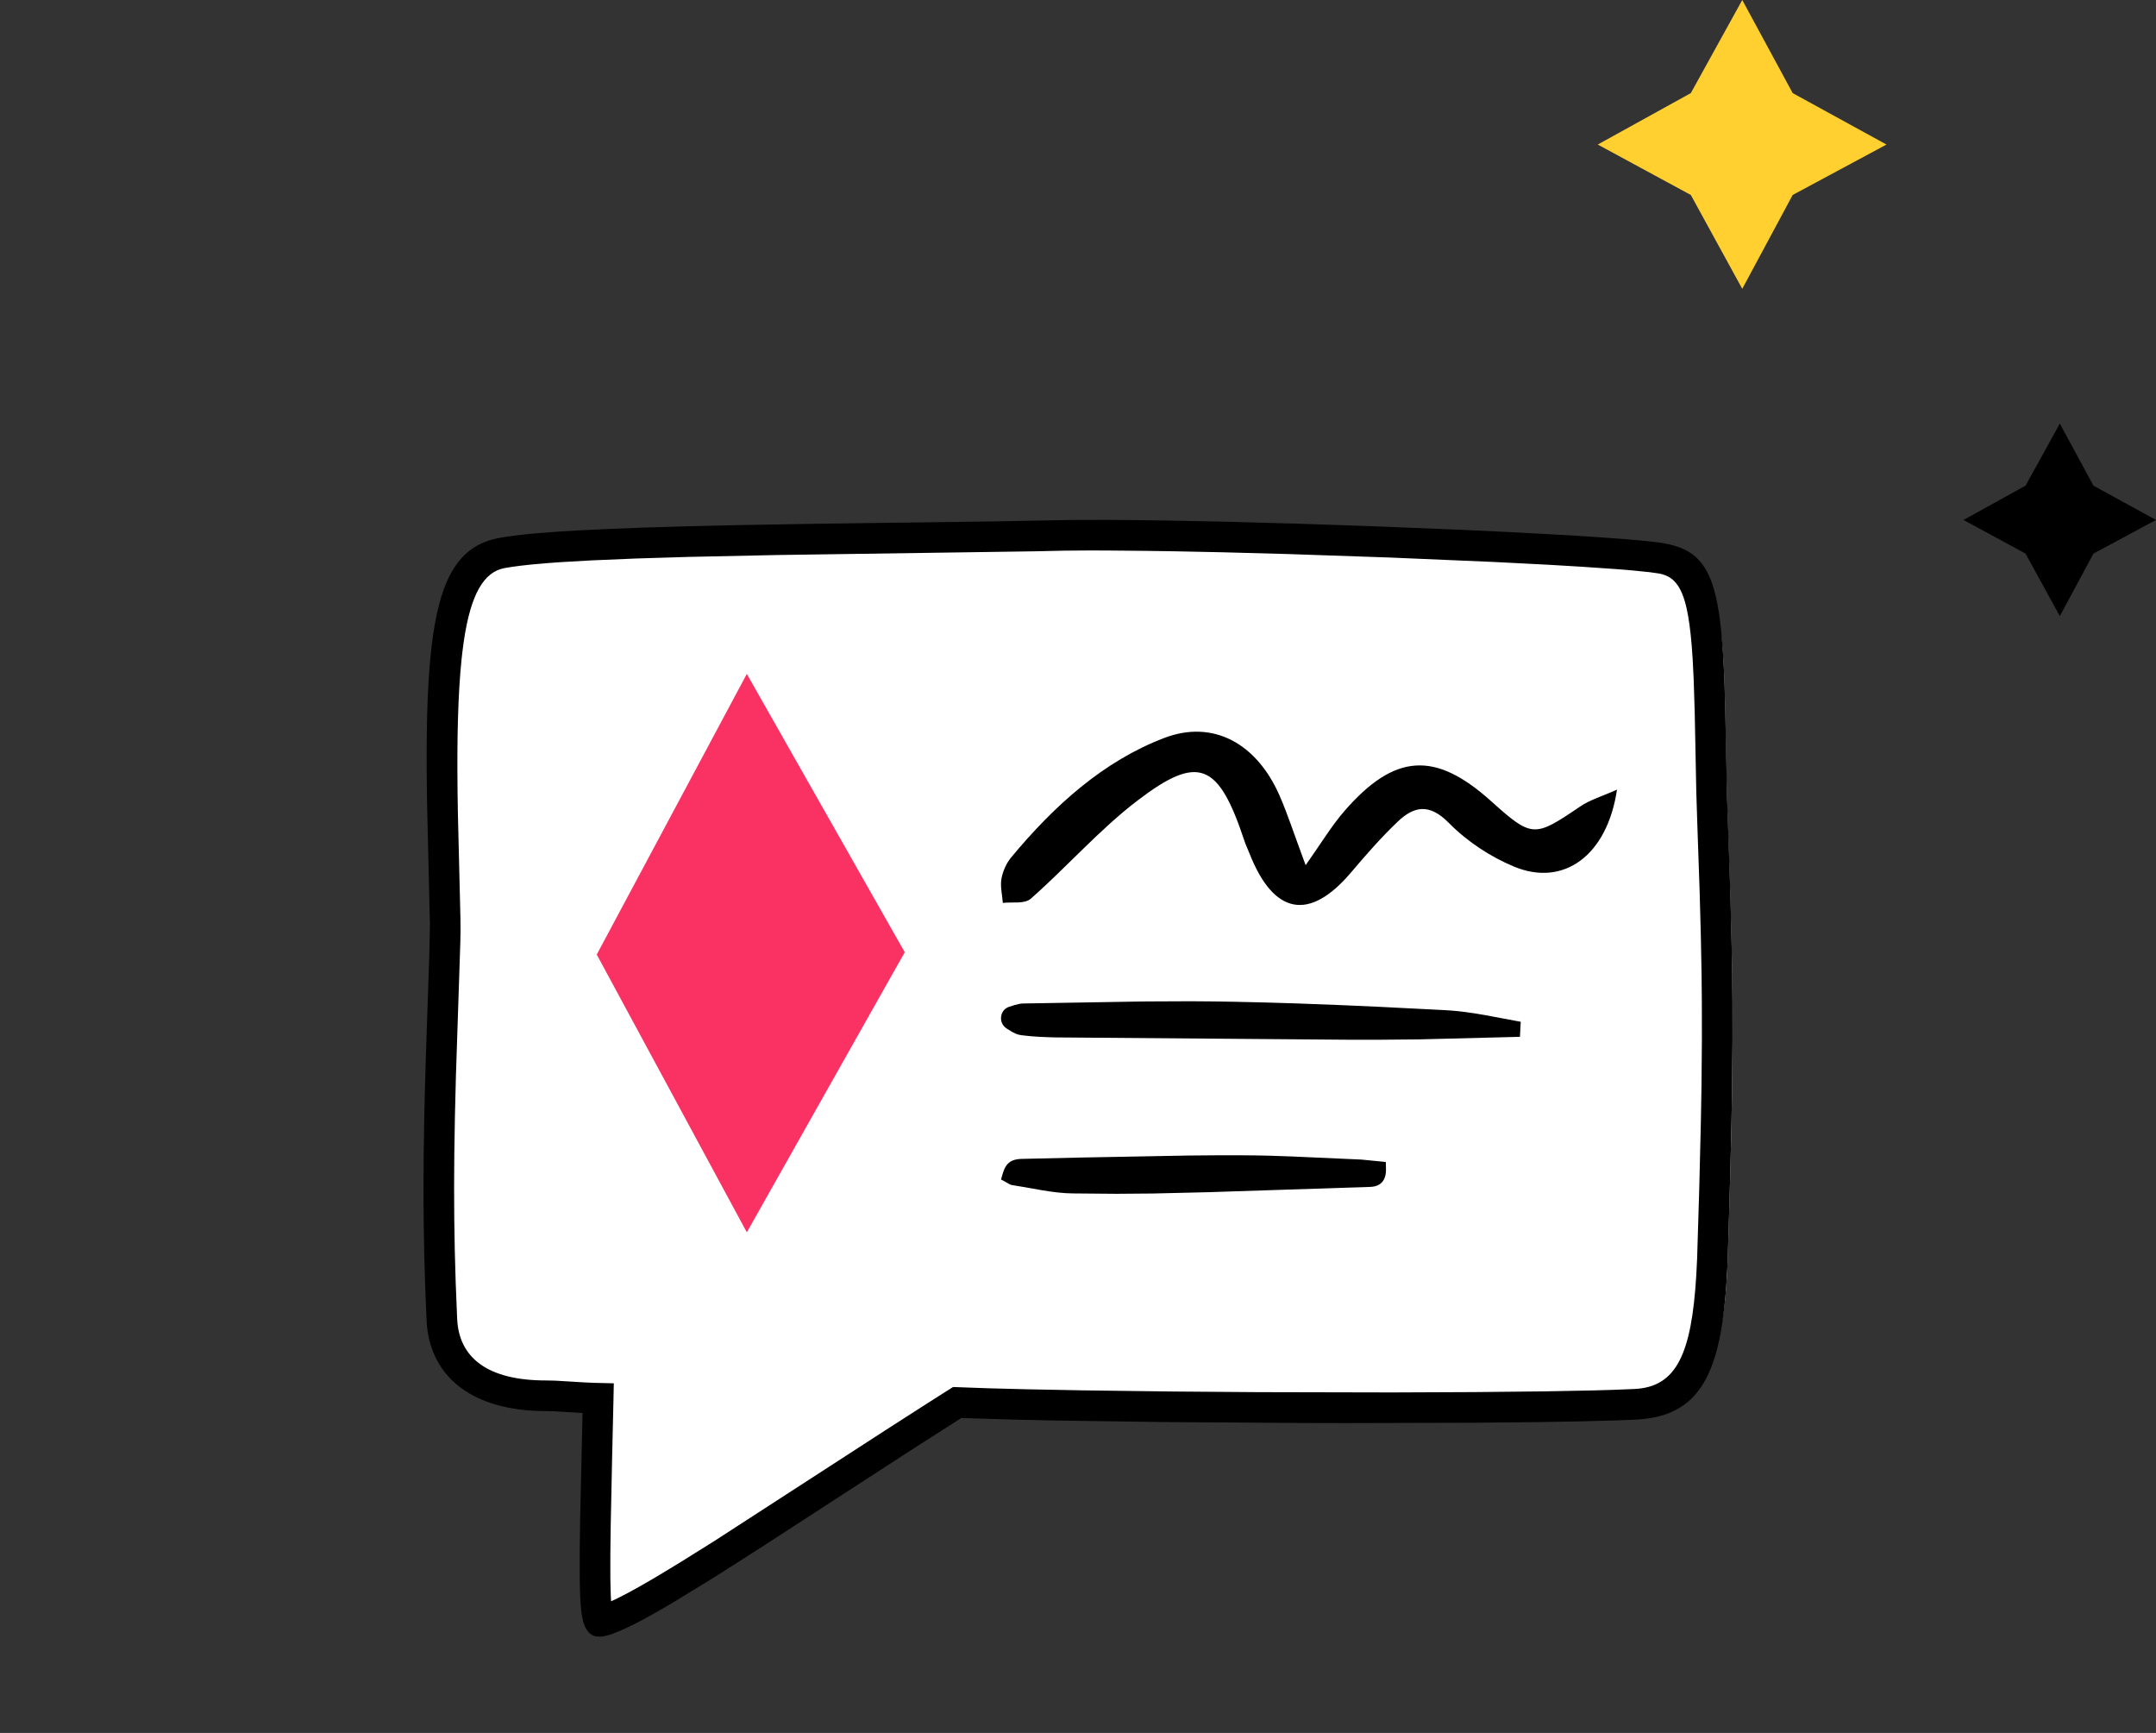
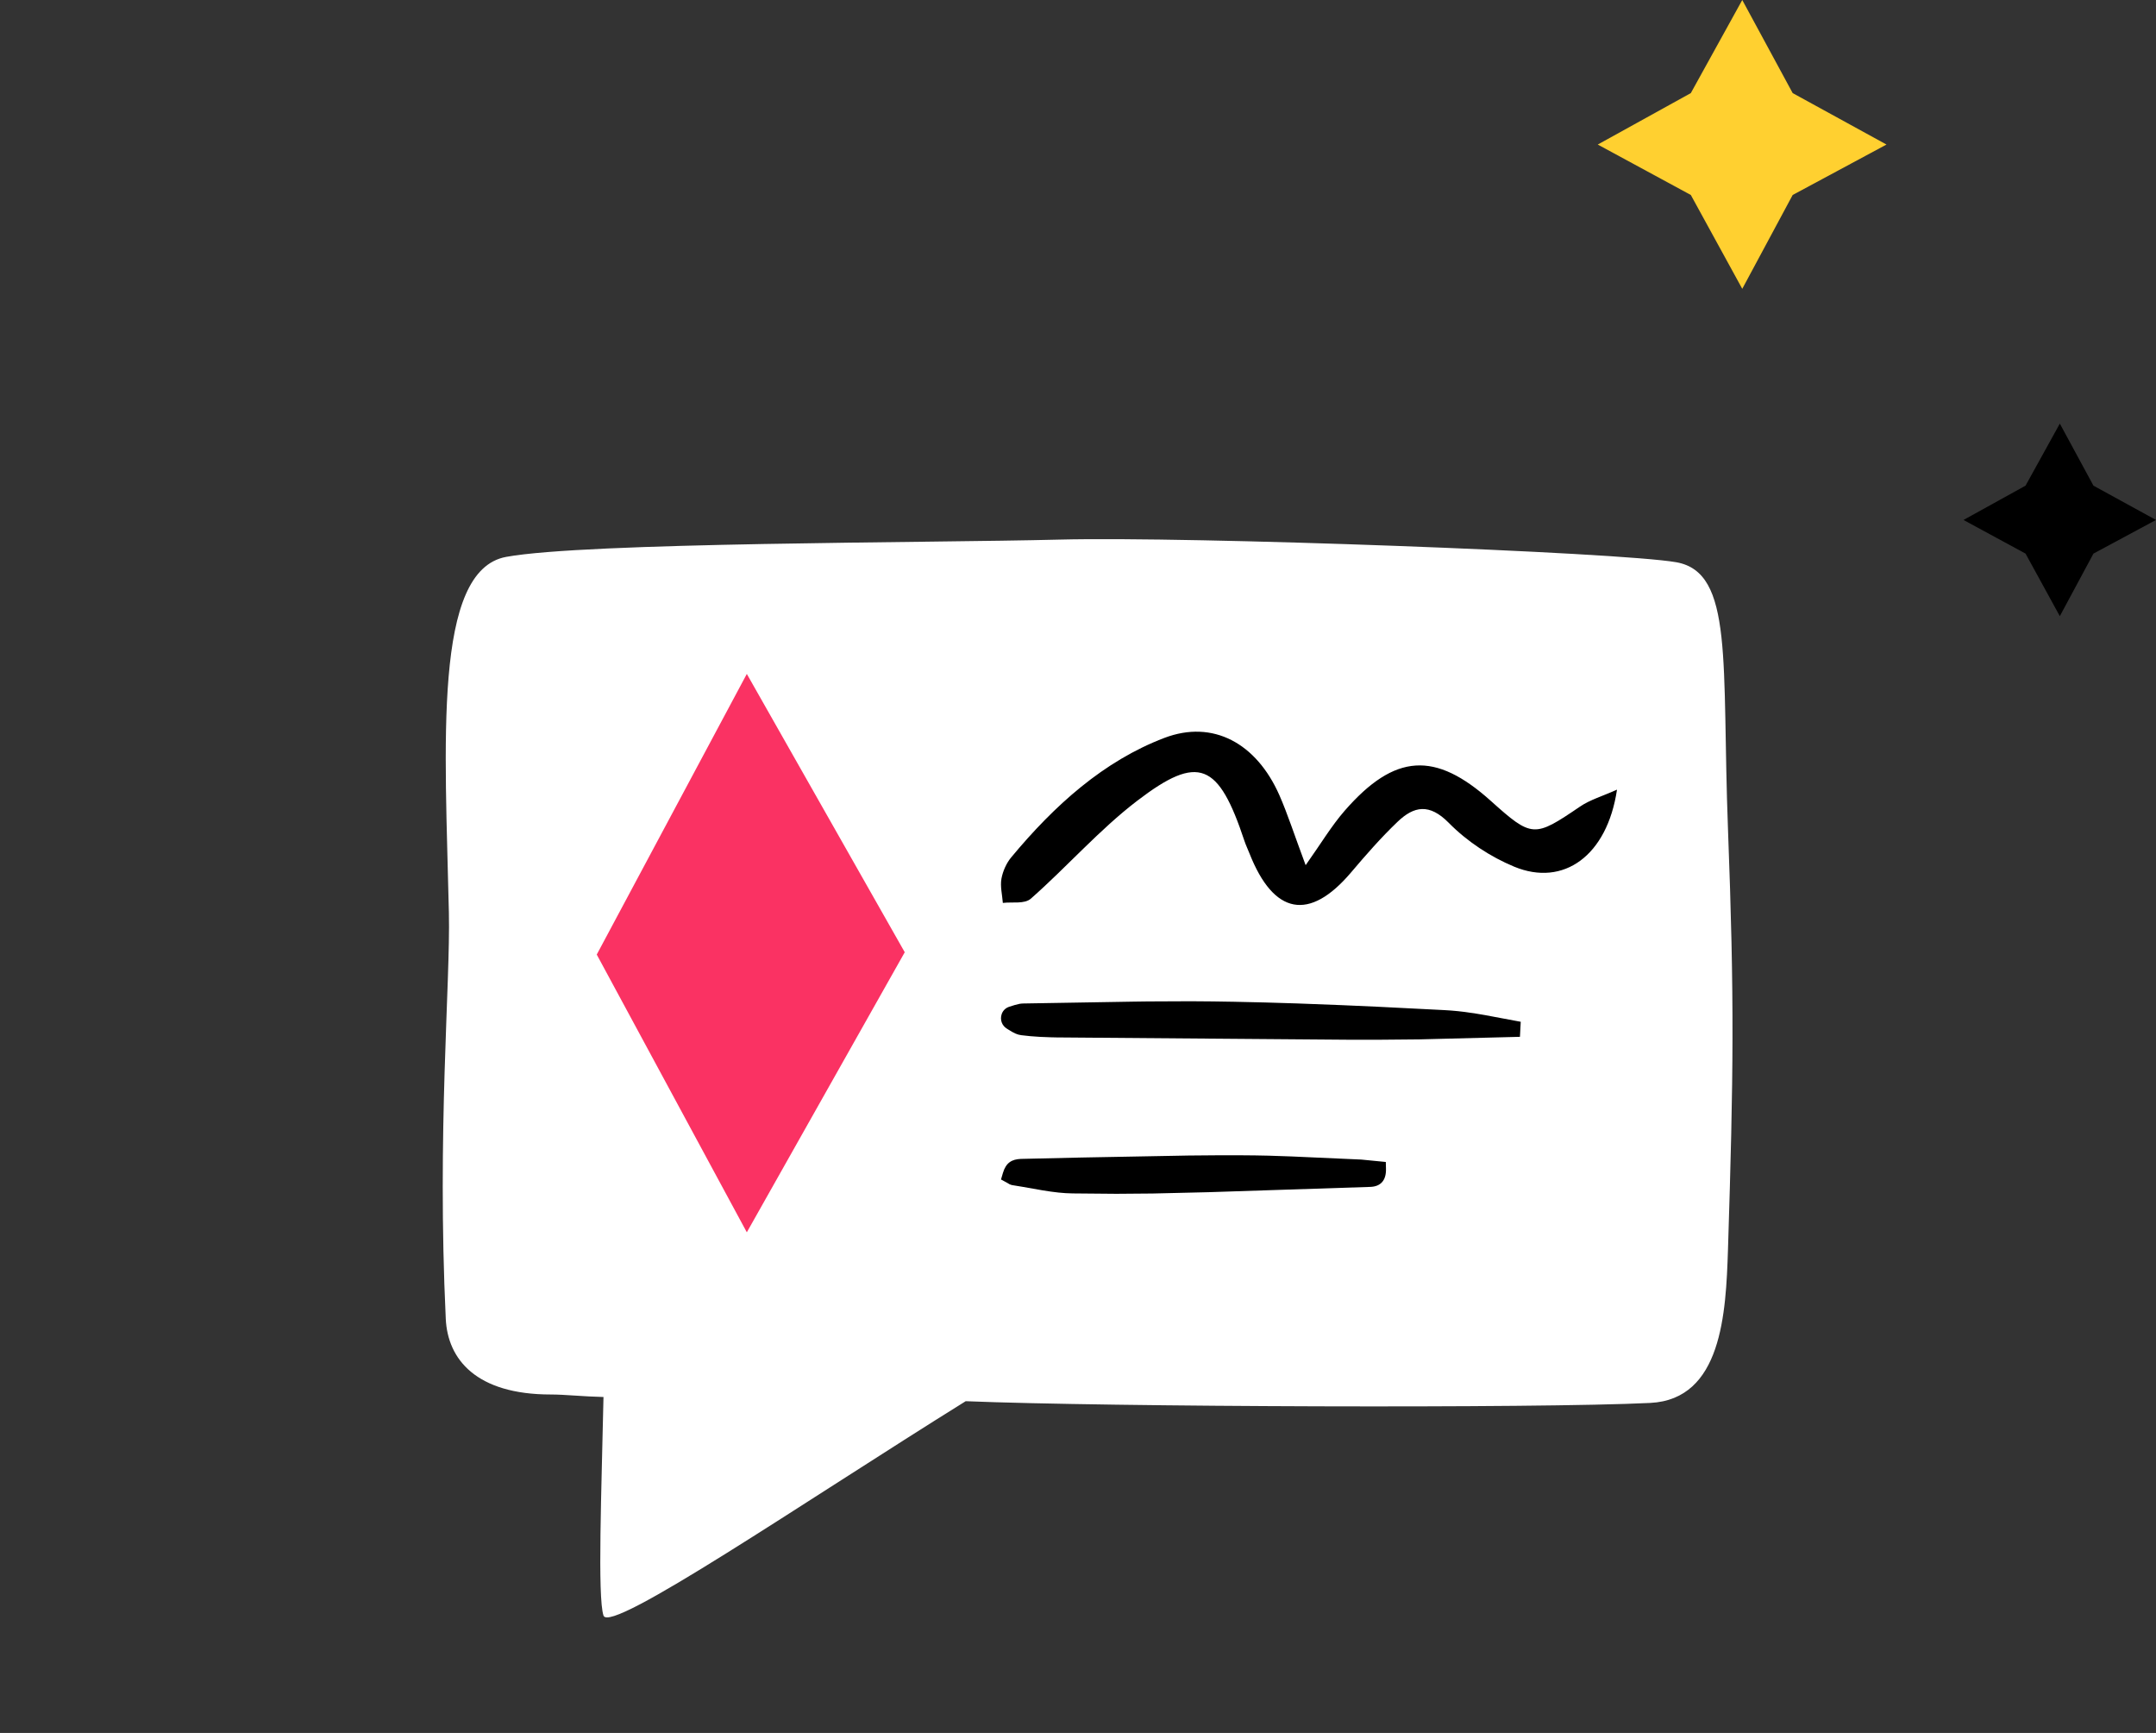
<svg xmlns="http://www.w3.org/2000/svg" width="112" height="90" viewBox="0 0 112 90">
  <rect x="0" y="0" width="112" height="90" fill="#333333" stroke="none" />
  <g fill="none" fill-rule="evenodd">
    <g fill-rule="nonzero">
      <g>
        <g>
          <g>
            <g>
              <path fill="#FFF" d="M67.764 16.023c-.326-8.605.316-13.3-2.689-13.824-3.008-.525-25.237-1.35-32.042-1.175-6.804.174-24.59.136-28.74.898-3.808.699-3.168 9.727-2.974 18.482.082 3.676-.622 11.388-.162 21.093.1 2.095 1.573 3.926 5.458 3.926.738 0 1.662.106 2.735.13-.1 4.816-.318 10.386 0 11.35.329.994 10.408-5.9 18.816-11.132 7.33.3 29.719.38 35.563.09 3.715-.187 3.93-4.644 4.036-7.963.287-9.109.339-12.934-.001-21.875z" transform="translate(-664 -4333) translate(60 4252) translate(429 81) translate(175) translate(22 27)" />
-               <path fill="#000" d="M35.481 0l-1.828.004-3.876.073-9.28.123-4.244.073-2.547.06L11.434.4 9.436.478 8.114.543 6.942.614 5.92.693l-.598.056-.534.06-.468.064-.403.067c-1.568.292-2.534 1.314-3.093 3.4l-.126.522c-.04.181-.077.369-.112.564l-.097.607c-.015.104-.029.21-.043.32l-.076.672-.063.719-.051.765-.04.813-.028.861-.017.911-.008.962.002 1.014.02 1.62.148 6.327-.03 1.551-.176 5.178-.063 2.176-.023 1.041-.032 2.009L0 34.908c.003 2.23.053 4.377.16 6.668.13 2.774 2.163 4.58 5.807 4.702l.75.013 1.545.092-.12 5.294-.027 1.833v1.41l.013.666.024.55.035.445.03.245.037.208.041.175.023.077c.283.865.833.859 1.839.434l.427-.192c.154-.072.32-.154.501-.247l.582-.31.663-.375.747-.44 2.065-1.264 2.313-1.474 7.733-5.015 2.75-1.76 2.716.084 2.127.046 5.657.08 7.176.049 2.31.005 6.689-.018 3.19-.032 2.25-.038 1.83-.049.876-.034.254-.012c2.965-.151 4.126-1.958 4.558-5.775l.077-.79c.011-.137.022-.276.031-.416l.052-.873.02-.456.09-2.94.06-2.228.047-2.028.032-1.875.02-2.335-.003-1.976-.014-1.38-.024-1.405-.054-2.21-.048-1.577-.14-4.087-.09-4.383-.037-1.347-.033-.818-.04-.756-.05-.698-.057-.641-.07-.587c-.012-.094-.025-.185-.038-.274l-.087-.51c-.406-2.108-1.192-2.862-2.77-3.142l-.33-.05-.686-.078-.897-.08-1.489-.11-1.31-.085L56.7.647 53.85.512 48.929.315 45.142.189 41.453.09 38.571.033 36.457.006 35.481 0zm-.004 1.59l2.099.02 1.524.023 2.433.05 3.43.093 5.259.18 5.391.23 2.866.147 1.681.1 1.781.122.87.071.9.092.457.065c.721.128 1.166.574 1.444 1.791l.082.41c.026.147.05.301.072.466l.063.523.054.584.046.648.055 1.099.054 1.719.082 4.141.057 1.775.116 3.365.061 2.253.04 2.113.013 1.372.003 1.965-.02 2.323-.032 1.865-.084 3.473-.112 3.689-.044.876c-.245 4.07-1.024 5.792-3.186 5.902l-1.116.046-1.035.03-2.535.049-3.654.038-4.281.018-6.971-.015-4.406-.033-4.685-.06-2.9-.056-1.977-.051-1.863-.067-1.236.784-2.344 1.504-8.831 5.717-1.77 1.106-1.059.641-.369.22-.675.389-.59.325-.504.26c-.077.039-.15.074-.22.107l-.167.076-.012-.215-.016-.467-.01-.57v-1.185l.018-1.473.07-3.382.075-3.235.016-.794-1.02-.024-.475-.021-1.546-.093-.48-.01c-3.084 0-4.523-1.214-4.616-3.192l-.077-1.914c-.075-2.205-.096-4.333-.072-6.608l.032-1.993.052-2.096.228-6.912.012-.629-.005-.67-.133-5.458-.017-1.11-.008-1.054.001-.998.01-.942.022-.888.03-.834.042-.781.052-.73.063-.679.036-.32.08-.605c.36-2.418 1.031-3.576 2.112-3.777l.38-.063.449-.06.515-.057.9-.08.684-.049 1.57-.09 2.34-.099 2.762-.084 4.574-.097 13.39-.193 1.505-.033 1.257-.01.943.002z" transform="translate(-664 -4333) translate(60 4252) translate(429 81) translate(175) translate(22 27)" />
              <path fill="#000" d="M62 14.01c-.512 3.432-2.775 5.062-5.34 4.001-1.224-.507-2.438-1.3-3.402-2.279-1.007-1.02-1.804-.868-2.657-.053-.854.815-1.646 1.722-2.42 2.635-2.16 2.544-4.012 2.204-5.272-.989-.086-.22-.189-.43-.263-.654-1.345-4.052-2.375-4.527-5.57-2.083-1.959 1.497-3.65 3.432-5.522 5.081-.334.295-.965.162-1.458.224-.032-.422-.144-.86-.073-1.257.071-.393.262-.815.506-1.107 2.252-2.713 4.809-5.006 7.956-6.205 2.528-.962 4.785.275 5.977 2.975.423.962.747 1.98 1.364 3.634.783-1.102 1.338-2.036 2.023-2.823 2.607-2.99 4.705-3.11 7.597-.515 2.14 1.922 2.254 1.912 4.621.303.533-.365 1.167-.542 1.933-.888z" transform="translate(-664 -4333) translate(60 4252) translate(429 81) translate(175) translate(22 27)" />
              <path fill="#FA3263" d="M16.796 8L9 22.575 16.796 37 25 22.455z" transform="translate(-664 -4333) translate(60 4252) translate(429 81) translate(175) translate(22 27)" />
              <path fill="#000" d="M41.196 33l-1.445.012-5.57.104-3.154.072c-.466.02-.768.196-.926.726l-.101.342.313.17.143.084.108.036.546.09 1.025.18c.628.105 1.111.158 1.586.164l2.274.02 1.882-.015 2.912-.069 8.395-.275c.512-.016.832-.31.815-.942l-.009-.352-1.273-.125-3.627-.162-1.18-.04-.717-.014L42.51 33h-1.313zM36.864 25.02l-5.703.096c-.139.002-.26.025-.438.077l-.29.091c-.176.056-.324.18-.395.376-.109.316.027.615.26.758l.098.062c.286.18.443.255.662.283.307.04.618.067.963.086l.546.022.3.007L48.247 27h1.266l2.22-.02 5.225-.133.041-.781-1.857-.347-.452-.076-.595-.087-.363-.042-.355-.032-.36-.023-3.445-.174-1.873-.083-2.33-.089-1.661-.05-1.617-.037-1.09-.017L39.859 25l-2.255.01-.74.01z" transform="translate(-664 -4333) translate(60 4252) translate(429 81) translate(175) translate(22 27)" />
            </g>
            <path fill="#FFD030" d="M90.507 0L93.126 4.835 98 7.507 93.126 10.126 90.507 15 87.835 10.126 83 7.507 87.835 4.835z" transform="translate(-664 -4333) translate(60 4252) translate(429 81) translate(175)" />
            <path fill="#000" d="M107.004 22L108.751 25.223 112 27.004 108.751 28.751 107.004 32 105.223 28.751 102 27.004 105.223 25.223z" transform="translate(-664 -4333) translate(60 4252) translate(429 81) translate(175)" />
          </g>
        </g>
      </g>
    </g>
  </g>
</svg>